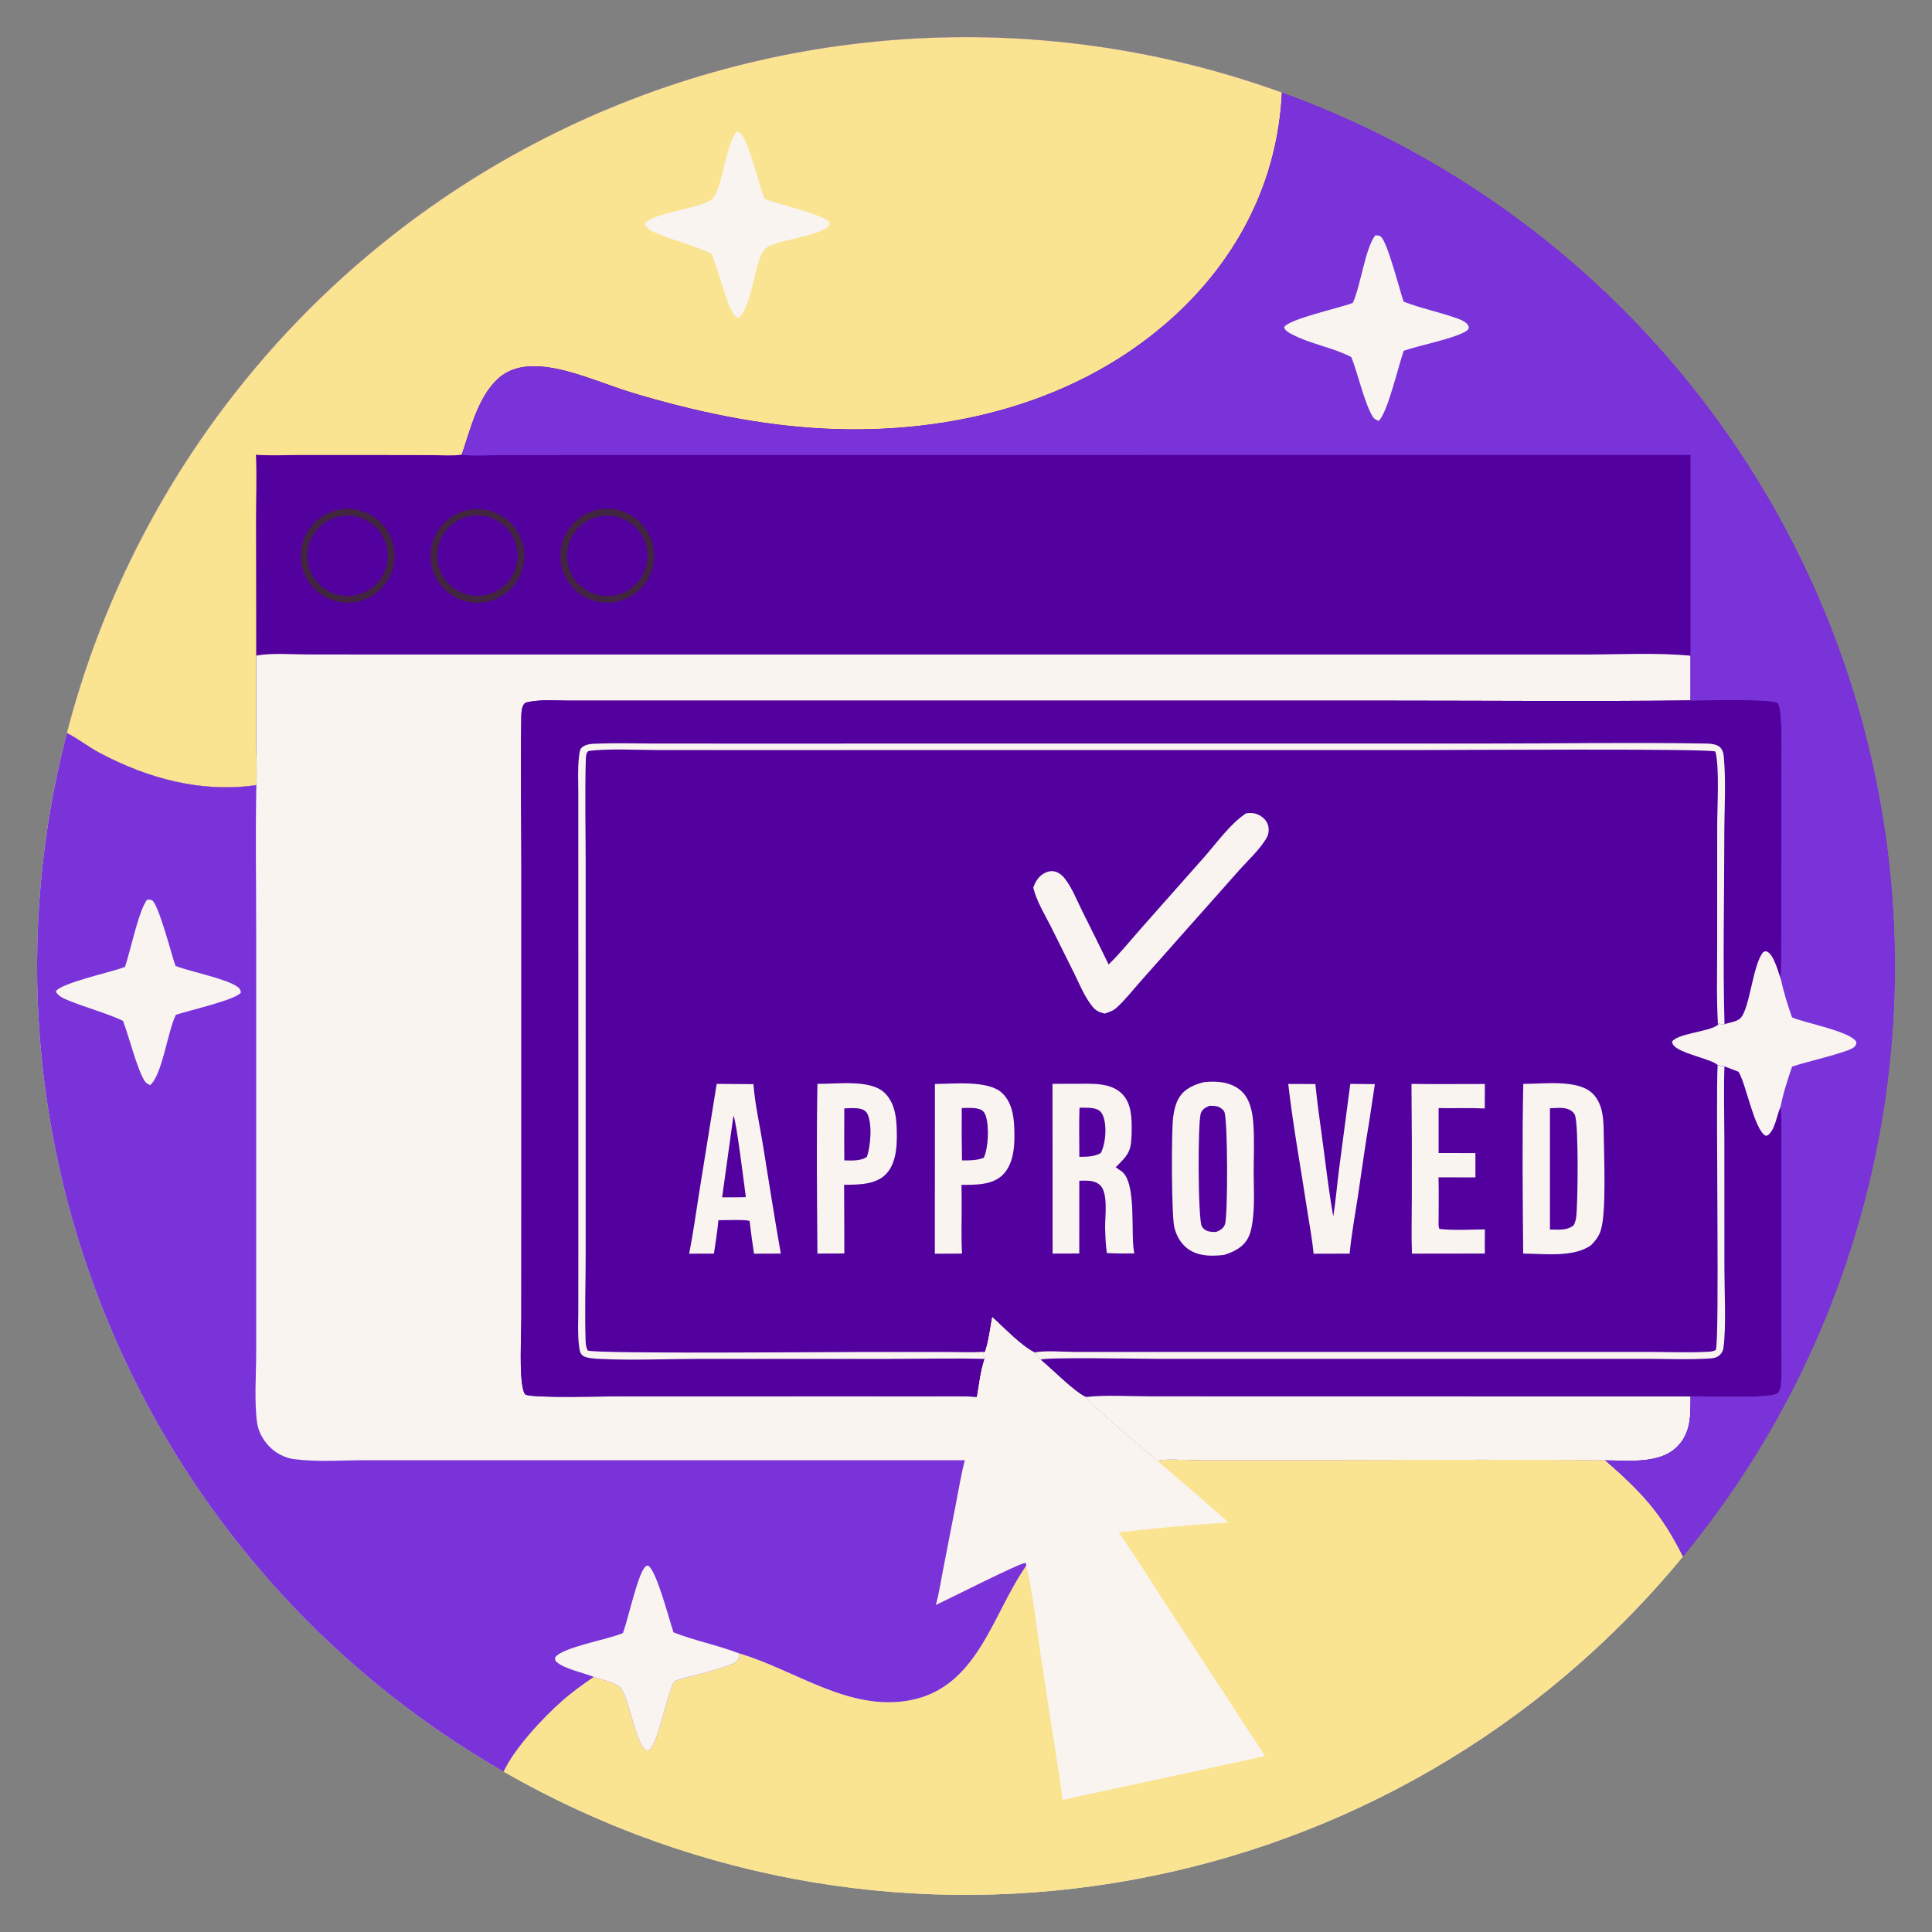
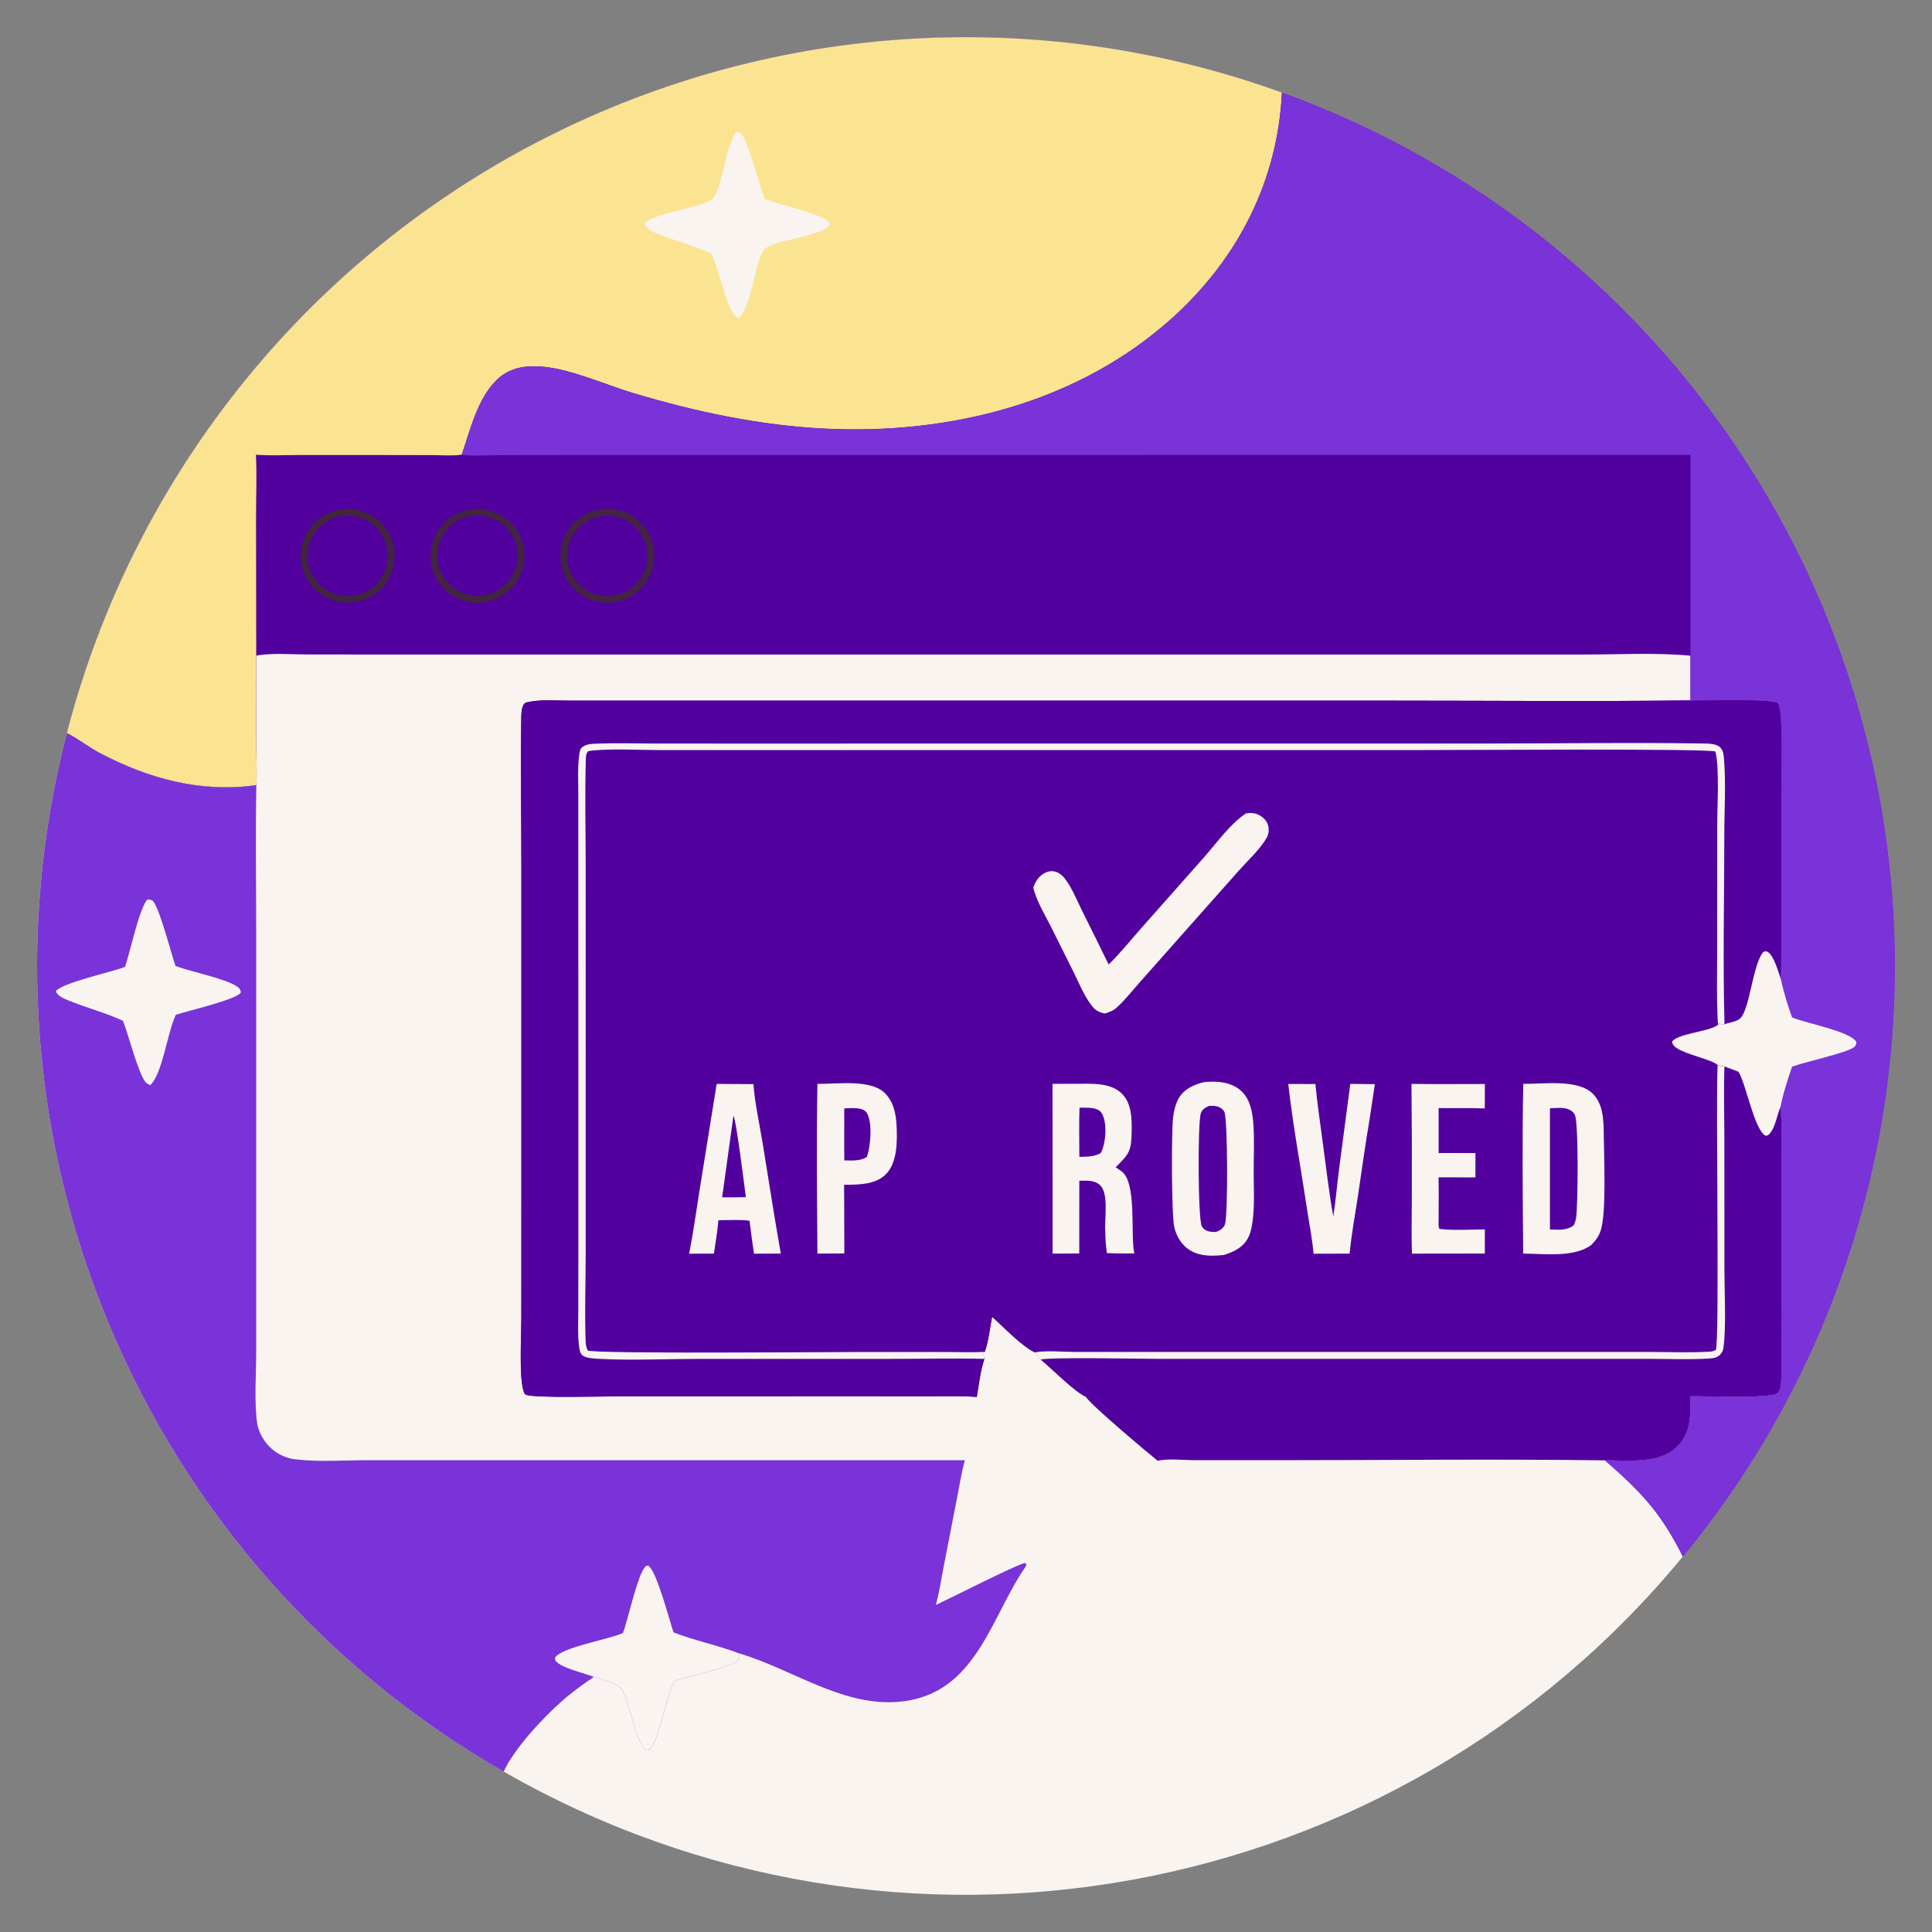
<svg xmlns="http://www.w3.org/2000/svg" width="40" height="40" viewBox="0 0 40 40" fill="none">
  <rect x="0" y="0" width="40" height="40" fill="#808080" stroke="none" />
  <g clip-path="url(#clip0_3392_5449)">
    <path d="M1.384 15.175C2.742 9.936 6.245 5.511 11.033 2.988C15.821 0.464 21.451 0.075 26.54 1.916C32.418 4.042 36.895 8.892 38.546 14.92C40.197 20.949 38.815 27.403 34.841 32.227C28.877 39.466 18.562 41.346 10.427 36.678C2.913 32.365 -0.789 23.561 1.384 15.175Z" fill="#F9F4F0" />
    <path d="M34.999 14.501C35.248 14.501 36.684 14.46 36.803 14.553C36.919 14.642 36.881 15.858 36.881 16.06L36.879 19.555C36.877 19.793 36.881 20.034 36.869 20.271C36.815 20.129 36.723 19.75 36.576 19.697C36.547 19.687 36.531 19.702 36.505 19.712C36.286 19.971 36.229 20.892 36.03 21.082C35.954 21.155 35.802 21.171 35.703 21.204C35.666 21.202 35.619 21.207 35.585 21.19L35.568 21.219C35.559 21.225 35.551 21.231 35.542 21.237C35.345 21.363 34.715 21.406 34.618 21.569C34.63 21.631 34.668 21.665 34.718 21.699C34.92 21.833 35.447 21.936 35.56 22.046C35.608 22.06 35.652 22.076 35.702 22.076C35.8 22.112 35.897 22.149 35.994 22.187C35.997 22.193 36.001 22.199 36.004 22.205C36.16 22.482 36.319 23.37 36.55 23.511C36.596 23.508 36.603 23.506 36.636 23.47C36.761 23.332 36.786 23.079 36.865 22.91C36.897 23.242 36.88 23.587 36.88 23.921L36.88 25.717L36.881 27.583C36.882 27.933 36.899 28.292 36.875 28.64C36.87 28.714 36.858 28.78 36.808 28.839C36.7 28.966 35.261 28.901 35.001 28.909C35.002 29.28 35.015 29.651 34.736 29.94C34.369 30.32 33.714 30.233 33.229 30.235C30.951 30.205 28.67 30.232 26.392 30.232L24.705 30.231C24.482 30.23 24.179 30.194 23.966 30.244C23.74 30.062 22.576 29.084 22.48 28.921C22.242 28.818 21.779 28.342 21.542 28.149C21.483 28.115 21.472 28.043 21.417 28C21.145 27.869 20.78 27.483 20.544 27.271C20.5 27.503 20.473 27.765 20.395 27.987L20.352 28.014C20.362 28.054 20.374 28.093 20.387 28.131C20.301 28.377 20.272 28.665 20.227 28.922C19.906 28.898 19.578 28.909 19.256 28.909L17.689 28.908L12.805 28.909C12.52 28.909 11.071 28.95 10.888 28.876C10.857 28.864 10.843 28.809 10.834 28.779C10.747 28.478 10.794 27.648 10.794 27.285L10.795 24.657L10.795 18.016C10.795 16.962 10.776 15.906 10.793 14.853C10.794 14.769 10.797 14.651 10.847 14.581C10.864 14.558 10.883 14.547 10.909 14.541C11.185 14.477 11.499 14.505 11.782 14.506L12.93 14.506L17.501 14.506L28.851 14.506C30.9 14.506 32.95 14.525 34.999 14.501Z" fill="#52019E" />
    <path d="M34.999 14.501C35.248 14.501 36.684 14.46 36.803 14.553C36.919 14.642 36.881 15.858 36.881 16.06L36.879 19.555C36.877 19.793 36.881 20.034 36.869 20.271C36.815 20.129 36.723 19.75 36.576 19.697C36.547 19.687 36.531 19.702 36.505 19.712C36.286 19.971 36.229 20.892 36.03 21.082C35.954 21.155 35.802 21.171 35.703 21.204C35.666 21.202 35.619 21.207 35.585 21.19L35.568 21.219C35.536 20.692 35.551 20.157 35.551 19.629L35.552 17.077C35.552 16.692 35.601 15.897 35.515 15.558C35.401 15.491 30.027 15.528 29.23 15.528L17.024 15.528L13.713 15.528C13.32 15.528 12.536 15.489 12.177 15.549C12.134 15.596 12.131 15.651 12.129 15.712C12.107 16.449 12.125 17.191 12.125 17.929L12.126 22.167L12.126 25.947C12.126 26.55 12.103 27.163 12.125 27.765C12.127 27.835 12.135 27.896 12.168 27.959C12.364 28.031 17.301 27.989 17.92 27.989L19.564 27.989C19.839 27.989 20.121 28.001 20.395 27.987L20.352 28.014C20.362 28.054 20.374 28.093 20.387 28.131C20.301 28.377 20.272 28.665 20.227 28.922C19.906 28.898 19.578 28.909 19.256 28.909L17.689 28.908L12.805 28.909C12.52 28.909 11.071 28.95 10.888 28.876C10.857 28.864 10.843 28.809 10.834 28.779C10.747 28.478 10.794 27.648 10.794 27.285L10.795 24.657L10.795 18.016C10.795 16.962 10.776 15.906 10.793 14.853C10.794 14.769 10.797 14.651 10.847 14.581C10.864 14.558 10.883 14.547 10.909 14.541C11.185 14.477 11.499 14.505 11.782 14.506L12.93 14.506L17.501 14.506L28.851 14.506C30.9 14.506 32.95 14.525 34.999 14.501Z" fill="#52019E" />
    <path d="M20.387 28.134C19.736 28.118 19.081 28.134 18.429 28.134L14.492 28.134C13.819 28.134 13.075 28.169 12.411 28.134C12.318 28.13 12.13 28.122 12.059 28.062C12.001 28.014 11.994 27.916 11.986 27.846C11.958 27.612 11.973 27.368 11.973 27.132L11.974 25.897L11.974 21.804L11.973 17.643L11.973 16.401C11.973 16.161 11.958 15.911 11.987 15.674C11.993 15.622 12 15.527 12.034 15.49C12.122 15.394 12.28 15.399 12.401 15.395C12.76 15.38 13.124 15.393 13.483 15.394L15.436 15.395L21.58 15.394L30.763 15.394C32.252 15.394 33.744 15.369 35.232 15.393C35.347 15.395 35.53 15.388 35.615 15.475C35.681 15.543 35.685 15.619 35.693 15.709C35.736 16.223 35.7 16.766 35.7 17.283C35.7 18.588 35.668 19.902 35.704 21.206C35.666 21.205 35.619 21.21 35.586 21.192L35.569 21.222C35.537 20.694 35.552 20.16 35.552 19.631L35.553 17.079C35.553 16.694 35.602 15.899 35.516 15.56C35.402 15.494 30.027 15.53 29.231 15.53L17.024 15.53L13.714 15.53C13.32 15.531 12.536 15.491 12.178 15.551C12.134 15.598 12.131 15.653 12.129 15.715C12.107 16.452 12.126 17.194 12.126 17.931L12.126 22.169L12.126 25.949C12.126 26.552 12.103 27.165 12.125 27.768C12.128 27.838 12.135 27.899 12.168 27.961C12.364 28.034 17.301 27.991 17.921 27.991L19.564 27.991C19.84 27.991 20.121 28.004 20.396 27.989L20.352 28.017C20.362 28.056 20.374 28.095 20.387 28.134Z" fill="#F9F4F0" />
-     <path d="M35.562 22.047C35.609 22.061 35.653 22.077 35.703 22.077C35.801 22.113 35.898 22.15 35.995 22.188C35.998 22.194 36.002 22.2 36.005 22.206C36.161 22.483 36.32 23.371 36.551 23.512C36.597 23.509 36.604 23.507 36.637 23.471C36.762 23.333 36.787 23.08 36.866 22.911C36.898 23.244 36.881 23.588 36.881 23.922L36.882 25.718L36.882 27.584C36.883 27.933 36.901 28.293 36.876 28.64C36.871 28.715 36.859 28.781 36.809 28.84C36.701 28.967 35.263 28.902 35.002 28.91C35.003 29.281 35.016 29.652 34.737 29.941C34.37 30.321 33.715 30.234 33.23 30.236C30.952 30.206 28.671 30.233 26.393 30.233L24.706 30.232C24.483 30.232 24.18 30.195 23.967 30.245C23.741 30.063 22.577 29.084 22.481 28.922C22.243 28.819 21.78 28.343 21.543 28.15C21.484 28.116 21.473 28.044 21.418 28C21.669 27.956 21.984 27.989 22.242 27.99L24.032 27.99H31.624L34.083 27.99C34.51 27.99 34.948 28.009 35.374 27.986C35.432 27.983 35.471 27.978 35.522 27.951C35.608 27.821 35.518 22.735 35.562 22.047Z" fill="#52019E" />
-     <path d="M22.48 28.924C22.893 28.876 23.383 28.91 23.805 28.91L26.43 28.911L35.002 28.912C35.002 29.283 35.016 29.654 34.736 29.943C34.37 30.323 33.715 30.236 33.23 30.238C30.952 30.207 28.671 30.235 26.392 30.234L24.706 30.233C24.482 30.233 24.18 30.196 23.967 30.247C23.741 30.064 22.576 29.086 22.48 28.924Z" fill="#F9F4F0" />
    <path d="M35.562 22.047C35.609 22.061 35.653 22.077 35.703 22.077C35.685 22.566 35.7 23.059 35.701 23.549L35.702 26.267C35.702 26.732 35.742 27.472 35.682 27.905C35.674 27.963 35.653 28.008 35.611 28.049C35.555 28.104 35.486 28.12 35.411 28.125C34.977 28.154 34.529 28.133 34.093 28.133L31.612 28.133L23.939 28.133C23.6 28.133 21.692 28.095 21.543 28.15C21.484 28.116 21.473 28.044 21.418 28C21.669 27.956 21.984 27.989 22.242 27.99L24.032 27.99H31.624L34.083 27.99C34.51 27.99 34.948 28.009 35.374 27.986C35.432 27.983 35.471 27.978 35.522 27.951C35.608 27.821 35.518 22.735 35.562 22.047Z" fill="#F9F4F0" />
    <path d="M31.538 22.44C31.945 22.446 32.663 22.337 32.973 22.64C33.197 22.86 33.201 23.2 33.204 23.493C33.209 23.946 33.26 25.102 33.143 25.47C33.103 25.598 33.035 25.684 32.942 25.779C32.583 26.041 31.963 25.956 31.536 25.954C31.526 24.785 31.513 23.609 31.538 22.44Z" fill="#F9F4F0" />
    <path d="M32.09 22.946C32.214 22.941 32.363 22.92 32.48 22.969C32.536 22.993 32.592 23.037 32.611 23.097C32.684 23.324 32.669 24.918 32.633 25.204C32.625 25.262 32.607 25.314 32.582 25.368C32.439 25.483 32.264 25.457 32.09 25.456L32.09 22.946Z" fill="#52019E" />
    <path d="M24.93 22.404C25.13 22.385 25.343 22.389 25.528 22.475C25.697 22.553 25.806 22.677 25.87 22.851C25.915 22.975 25.937 23.107 25.947 23.238C25.974 23.57 25.956 23.914 25.956 24.247C25.956 24.557 25.975 24.882 25.944 25.191C25.93 25.332 25.908 25.494 25.844 25.622C25.743 25.824 25.547 25.917 25.343 25.982C25.114 26.007 24.874 26.015 24.665 25.901C24.479 25.8 24.367 25.621 24.315 25.42C24.252 25.173 24.252 23.443 24.287 23.144C24.303 23.003 24.341 22.837 24.417 22.717C24.532 22.536 24.731 22.452 24.93 22.404Z" fill="#F9F4F0" />
    <path d="M25.036 22.895C25.092 22.895 25.15 22.893 25.204 22.908C25.261 22.924 25.321 22.965 25.348 23.018C25.421 23.165 25.424 25.172 25.362 25.346C25.33 25.436 25.262 25.471 25.18 25.506C25.124 25.508 25.063 25.505 25.009 25.49C24.958 25.476 24.906 25.435 24.881 25.387C24.802 25.239 24.795 23.223 24.863 23.046C24.897 22.959 24.956 22.933 25.036 22.895Z" fill="#52019E" />
    <path d="M25.801 16.838C25.884 16.828 25.962 16.828 26.04 16.862C26.134 16.903 26.218 16.977 26.251 17.077C26.277 17.155 26.271 17.259 26.231 17.333C26.1 17.574 25.844 17.805 25.661 18.011L24.54 19.274L23.609 20.324C23.448 20.505 23.29 20.709 23.109 20.871C23.041 20.931 22.958 20.956 22.874 20.985C22.842 20.977 22.811 20.968 22.78 20.957C22.687 20.925 22.636 20.867 22.579 20.789C22.437 20.595 22.341 20.358 22.235 20.142L21.755 19.179C21.625 18.925 21.461 18.656 21.393 18.379C21.435 18.255 21.493 18.157 21.608 18.087C21.684 18.041 21.769 18.022 21.856 18.048C21.93 18.071 21.996 18.125 22.043 18.186C22.193 18.377 22.292 18.632 22.401 18.851C22.587 19.223 22.771 19.595 22.953 19.969C23.198 19.73 23.419 19.453 23.646 19.197L24.933 17.744C25.185 17.458 25.485 17.039 25.801 16.838Z" fill="#F9F4F0" />
    <path d="M21.791 22.44L22.314 22.438C22.622 22.438 23.007 22.412 23.239 22.655C23.429 22.856 23.433 23.153 23.43 23.413C23.425 23.822 23.386 23.887 23.099 24.166L23.124 24.183C23.136 24.192 23.149 24.202 23.162 24.211C23.18 24.223 23.198 24.234 23.216 24.247C23.541 24.479 23.404 25.532 23.48 25.924L23.485 25.951C23.295 25.953 23.107 25.954 22.917 25.943C22.89 25.771 22.886 25.6 22.88 25.427C22.876 25.196 22.95 24.7 22.776 24.538C22.656 24.426 22.497 24.445 22.346 24.446L22.345 25.952L21.793 25.954L21.791 22.44Z" fill="#F9F4F0" />
    <path d="M22.35 22.934C22.467 22.935 22.62 22.924 22.727 22.974C22.79 23.003 22.824 23.06 22.845 23.122C22.919 23.334 22.891 23.677 22.791 23.873C22.644 23.952 22.51 23.948 22.347 23.951C22.345 23.612 22.339 23.273 22.35 22.934Z" fill="#52019E" />
    <path d="M14.838 22.441L15.599 22.446C15.63 22.858 15.728 23.284 15.794 23.694C15.917 24.447 16.032 25.203 16.166 25.954L15.611 25.956C15.576 25.732 15.546 25.507 15.52 25.281C15.471 25.244 14.964 25.265 14.874 25.263C14.854 25.494 14.813 25.726 14.781 25.955L14.268 25.956C14.354 25.524 14.413 25.081 14.483 24.646L14.838 22.441Z" fill="#F9F4F0" />
    <path d="M15.185 23.102C15.24 23.156 15.415 24.591 15.442 24.786L15.198 24.789L14.951 24.789L15.185 23.102Z" fill="#52019E" />
    <path d="M16.924 22.44C17.313 22.447 18.01 22.34 18.309 22.621C18.496 22.797 18.55 23.053 18.562 23.299C18.577 23.619 18.584 24.059 18.345 24.307C18.13 24.532 17.764 24.527 17.476 24.53L17.478 24.891L17.481 25.951L16.924 25.954C16.915 24.785 16.903 23.61 16.924 22.44Z" fill="#F9F4F0" />
-     <path d="M17.48 22.948C17.587 22.944 17.709 22.932 17.813 22.957C17.877 22.972 17.927 23 17.958 23.061C18.064 23.268 18.024 23.746 17.946 23.955C17.803 24.042 17.642 24.026 17.481 24.025C17.476 23.666 17.48 23.307 17.48 22.948Z" fill="#52019E" />
-     <path d="M19.356 22.443C19.736 22.441 20.46 22.36 20.744 22.627C20.939 22.81 20.987 23.075 20.998 23.329C21.012 23.655 21.01 24.066 20.768 24.317C20.553 24.54 20.193 24.53 19.907 24.531L19.91 24.879C19.913 25.236 19.897 25.598 19.918 25.954L19.355 25.957L19.356 22.443Z" fill="#F9F4F0" />
+     <path d="M17.48 22.948C17.587 22.944 17.709 22.932 17.813 22.957C17.877 22.972 17.927 23 17.958 23.061C18.064 23.268 18.024 23.746 17.946 23.955C17.803 24.042 17.642 24.026 17.481 24.025C17.476 23.666 17.48 23.307 17.48 22.948" fill="#52019E" />
    <path d="M19.912 22.941C20.035 22.94 20.195 22.923 20.308 22.976C20.361 23.001 20.388 23.042 20.407 23.096C20.483 23.318 20.464 23.759 20.369 23.97C20.219 24.029 20.076 24.024 19.917 24.025C19.91 23.664 19.909 23.302 19.912 22.941Z" fill="#52019E" />
    <path d="M27.956 22.441L28.465 22.446L28.354 23.184C28.263 23.714 28.192 24.249 28.112 24.781C28.053 25.17 27.979 25.563 27.943 25.955L27.196 25.957C27.17 25.656 27.109 25.352 27.064 25.054C26.933 24.185 26.771 23.314 26.672 22.442L27.234 22.444C27.272 22.857 27.337 23.271 27.39 23.683C27.456 24.183 27.515 24.688 27.604 25.185C27.654 24.869 27.68 24.547 27.721 24.229L27.956 22.441Z" fill="#F9F4F0" />
    <path d="M29.223 22.441C29.729 22.448 30.236 22.443 30.743 22.443C30.74 22.612 30.742 22.78 30.741 22.949C30.424 22.936 30.103 22.946 29.785 22.942L29.785 23.872L30.547 23.873V24.377L29.783 24.375C29.791 24.665 29.785 24.956 29.785 25.245C29.785 25.306 29.775 25.389 29.802 25.444C30.107 25.479 30.436 25.455 30.743 25.454C30.74 25.621 30.742 25.787 30.742 25.953L29.233 25.955C29.219 25.579 29.23 25.2 29.23 24.823C29.233 24.029 29.231 23.235 29.223 22.441Z" fill="#F9F4F0" />
    <path d="M1.385 15.175C2.743 9.936 6.246 5.511 11.034 2.988C15.822 0.464 21.451 0.075 26.541 1.916C32.418 4.042 36.896 8.892 38.547 14.92C40.198 20.949 38.816 27.403 34.842 32.227C34.393 31.326 33.981 30.888 33.229 30.235C33.714 30.234 34.369 30.321 34.736 29.941C35.015 29.651 35.002 29.281 35.002 28.91C35.262 28.902 36.701 28.967 36.809 28.84C36.858 28.781 36.87 28.715 36.875 28.64C36.9 28.293 36.882 27.933 36.882 27.584L36.881 25.717L36.881 23.922C36.88 23.587 36.897 23.243 36.865 22.911C36.786 23.08 36.761 23.333 36.636 23.47C36.603 23.506 36.597 23.508 36.551 23.512C36.319 23.371 36.16 22.483 36.005 22.206C36.001 22.2 35.998 22.194 35.994 22.188C35.897 22.15 35.8 22.113 35.703 22.076C35.652 22.076 35.608 22.061 35.561 22.047C35.447 21.937 34.92 21.834 34.719 21.699C34.668 21.665 34.63 21.632 34.619 21.569C34.715 21.407 35.346 21.363 35.542 21.238C35.551 21.232 35.56 21.226 35.569 21.22L35.586 21.191C35.619 21.208 35.666 21.203 35.704 21.204C35.802 21.171 35.954 21.156 36.03 21.083C36.23 20.893 36.286 19.972 36.505 19.713C36.531 19.702 36.548 19.688 36.576 19.698C36.724 19.751 36.816 20.13 36.87 20.272C36.882 20.034 36.878 19.794 36.879 19.556L36.882 16.061C36.882 15.859 36.919 14.643 36.804 14.553C36.685 14.461 35.248 14.502 35 14.502L35 13.576C34.285 13.508 33.538 13.551 32.818 13.551L28.873 13.551L16.151 13.551H8.466L6.383 13.55C6.039 13.55 5.642 13.514 5.305 13.573L5.306 15.384C5.306 15.671 5.323 15.967 5.308 16.254C4.172 16.419 3.067 16.119 2.065 15.588C1.835 15.466 1.63 15.302 1.4 15.183L1.385 15.175Z" fill="#52019E" />
    <path d="M1.385 15.175C2.743 9.936 6.246 5.511 11.034 2.988C15.822 0.464 21.451 0.075 26.541 1.916C26.454 3.741 25.636 5.343 24.29 6.565C22.329 8.344 19.657 9.004 17.062 8.873C15.719 8.805 14.407 8.525 13.121 8.141C12.536 7.966 11.841 7.647 11.242 7.592C10.9 7.56 10.57 7.603 10.306 7.845C9.891 8.227 9.738 8.896 9.559 9.414C9.369 9.441 9.163 9.424 8.971 9.423L7.869 9.421L6.182 9.421C5.89 9.421 5.59 9.437 5.299 9.415C5.319 9.852 5.301 10.295 5.301 10.732L5.305 13.573L5.306 15.384C5.306 15.671 5.323 15.967 5.308 16.254C4.172 16.419 3.067 16.119 2.065 15.588C1.835 15.466 1.63 15.302 1.4 15.183L1.385 15.175Z" fill="#FAE492" />
    <path d="M15.251 2.727C15.274 2.733 15.299 2.741 15.32 2.752C15.476 2.834 15.726 3.857 15.816 4.087L15.828 4.118C16.066 4.213 17.056 4.45 17.163 4.589C17.183 4.614 17.175 4.628 17.173 4.658C16.99 4.907 16.033 4.96 15.838 5.152C15.623 5.364 15.582 6.339 15.293 6.585C15.251 6.566 15.222 6.551 15.193 6.511C15.034 6.291 14.872 5.565 14.731 5.256C14.369 5.075 13.957 4.985 13.584 4.826C13.491 4.787 13.389 4.74 13.35 4.644C13.439 4.421 14.471 4.318 14.725 4.14C14.957 3.977 15.005 3.016 15.251 2.727Z" fill="#F9F4F0" />
    <path d="M26.541 1.918C32.418 4.044 36.896 8.894 38.547 14.922C40.198 20.95 38.816 27.405 34.842 32.229C34.393 31.328 33.981 30.89 33.23 30.237C33.714 30.235 34.369 30.323 34.736 29.942C35.015 29.653 35.002 29.283 35.002 28.911C35.262 28.903 36.701 28.969 36.809 28.841C36.858 28.783 36.87 28.716 36.875 28.642C36.9 28.294 36.882 27.935 36.882 27.586L36.881 25.719L36.881 23.923C36.88 23.589 36.897 23.245 36.865 22.913C36.786 23.082 36.761 23.335 36.636 23.472C36.603 23.508 36.597 23.51 36.551 23.513C36.319 23.373 36.16 22.485 36.005 22.208C36.002 22.202 35.998 22.196 35.994 22.19C35.897 22.152 35.8 22.114 35.703 22.078C35.652 22.078 35.608 22.063 35.561 22.048C35.447 21.939 34.92 21.836 34.719 21.701C34.668 21.667 34.63 21.634 34.619 21.571C34.715 21.408 35.346 21.365 35.542 21.239C35.551 21.234 35.56 21.228 35.569 21.222L35.586 21.192C35.619 21.21 35.666 21.205 35.704 21.206C35.802 21.173 35.954 21.158 36.03 21.085C36.23 20.895 36.286 19.974 36.505 19.714C36.531 19.704 36.548 19.69 36.576 19.7C36.724 19.753 36.816 20.132 36.87 20.274C36.882 20.036 36.878 19.796 36.879 19.558L36.882 16.062C36.882 15.861 36.919 14.644 36.804 14.555C36.685 14.463 35.248 14.504 35 14.504L35 13.578L34.999 9.419L17.236 9.421L11.807 9.421L10.333 9.423C10.082 9.424 9.807 9.448 9.559 9.416C9.738 8.898 9.891 8.229 10.306 7.846C10.57 7.604 10.9 7.562 11.242 7.593C11.841 7.649 12.536 7.968 13.121 8.143C14.407 8.527 15.719 8.807 17.062 8.875C19.657 9.006 22.329 8.345 24.29 6.566C25.636 5.345 26.454 3.743 26.541 1.918Z" fill="#7933D8" />
    <path d="M35.704 21.205C35.802 21.172 35.954 21.157 36.031 21.084C36.23 20.894 36.287 19.973 36.506 19.713C36.532 19.703 36.548 19.689 36.576 19.699C36.724 19.752 36.816 20.131 36.87 20.273C36.93 20.543 37.009 20.803 37.102 21.063C37.11 21.067 37.117 21.07 37.125 21.073C37.393 21.183 38.317 21.357 38.434 21.573C38.431 21.625 38.43 21.637 38.39 21.677C38.274 21.789 37.335 21.996 37.103 22.084C37.011 22.356 36.919 22.629 36.865 22.912C36.787 23.081 36.762 23.334 36.636 23.471C36.604 23.507 36.597 23.509 36.551 23.512C36.319 23.372 36.161 22.484 36.005 22.207C36.002 22.201 35.998 22.195 35.995 22.189C35.898 22.151 35.8 22.113 35.703 22.077C35.653 22.077 35.609 22.062 35.561 22.047C35.447 21.938 34.92 21.835 34.719 21.7C34.669 21.666 34.63 21.633 34.619 21.57C34.716 21.407 35.346 21.364 35.543 21.238C35.552 21.233 35.56 21.227 35.569 21.221L35.586 21.192C35.62 21.209 35.667 21.204 35.704 21.205Z" fill="#F9F4F0" />
-     <path d="M28.475 4.871C28.507 4.874 28.553 4.875 28.581 4.893C28.723 4.986 28.978 6.016 29.061 6.245C29.421 6.386 29.805 6.461 30.168 6.592C30.249 6.621 30.373 6.669 30.405 6.756C30.417 6.787 30.403 6.8 30.391 6.829C30.2 6.993 29.358 7.156 29.063 7.262C28.954 7.563 28.73 8.545 28.544 8.714C28.496 8.694 28.456 8.679 28.427 8.634C28.257 8.379 28.11 7.718 27.977 7.392C27.588 7.191 27.129 7.123 26.744 6.919C26.68 6.885 26.61 6.849 26.586 6.777C26.665 6.61 27.744 6.374 27.98 6.281L28.01 6.268C28.173 5.911 28.265 5.136 28.475 4.871Z" fill="#F9F4F0" />
    <path d="M7.013 10.553C7.541 10.45 8.053 10.797 8.153 11.326C8.253 11.856 7.903 12.365 7.373 12.462C6.848 12.559 6.343 12.212 6.244 11.687C6.144 11.162 6.488 10.655 7.013 10.553Z" fill="#422540" />
    <path d="M7.156 10.677C7.611 10.654 8 11.002 8.028 11.457C8.055 11.912 7.711 12.305 7.257 12.338C6.958 12.359 6.671 12.218 6.505 11.969C6.339 11.72 6.319 11.401 6.454 11.133C6.589 10.866 6.857 10.692 7.156 10.677Z" fill="#52019E" />
    <path d="M12.386 10.553C12.916 10.45 13.428 10.797 13.527 11.327C13.627 11.857 13.275 12.367 12.745 12.462C12.22 12.557 11.717 12.21 11.618 11.686C11.52 11.161 11.863 10.656 12.386 10.553Z" fill="#422540" />
    <path d="M12.518 10.678C12.976 10.647 13.373 10.995 13.403 11.454C13.433 11.912 13.086 12.309 12.627 12.339C12.168 12.369 11.772 12.021 11.742 11.563C11.712 11.104 12.059 10.708 12.518 10.678Z" fill="#52019E" />
    <path d="M9.701 10.557C10.227 10.455 10.737 10.8 10.838 11.326C10.94 11.853 10.595 12.362 10.068 12.463C9.542 12.564 9.033 12.22 8.932 11.693C8.83 11.167 9.175 10.659 9.701 10.557Z" fill="#422540" />
    <path d="M9.836 10.673C10.295 10.646 10.689 10.997 10.716 11.456C10.742 11.915 10.391 12.309 9.932 12.335C9.474 12.361 9.081 12.011 9.054 11.552C9.028 11.093 9.378 10.7 9.836 10.673Z" fill="#52019E" />
-     <path d="M20.545 27.273C20.781 27.485 21.145 27.871 21.417 28.002C21.473 28.045 21.483 28.117 21.542 28.151C21.78 28.345 22.243 28.821 22.48 28.924C22.576 29.086 23.741 30.064 23.966 30.247C24.18 30.196 24.482 30.233 24.706 30.233L26.392 30.234C28.671 30.235 30.952 30.207 33.23 30.237C33.981 30.89 34.393 31.328 34.842 32.229C28.878 39.468 18.562 41.348 10.428 36.68C10.648 36.204 11.238 35.569 11.63 35.224C11.84 35.039 12.064 34.876 12.295 34.718C12.446 34.77 12.727 34.831 12.842 34.94C13.014 35.1 13.161 36.112 13.377 36.232C13.405 36.248 13.42 36.237 13.45 36.23C13.638 36.042 13.794 35.137 13.949 34.826C13.953 34.819 13.956 34.813 13.96 34.806C14.225 34.709 15.099 34.528 15.251 34.397C15.3 34.355 15.297 34.291 15.302 34.232C16.465 34.572 17.579 35.447 18.852 35.2C20.241 34.931 20.544 33.431 21.232 32.439C21.236 32.434 21.239 32.429 21.243 32.423C21.247 32.386 21.254 32.392 21.229 32.359C21.079 32.375 19.646 33.106 19.376 33.23C19.442 32.994 19.479 32.744 19.525 32.503L19.803 31.073C19.858 30.794 19.903 30.508 19.976 30.233C20.041 29.797 20.131 29.356 20.227 28.925C20.273 28.668 20.302 28.38 20.387 28.134C20.374 28.095 20.362 28.056 20.352 28.017L20.396 27.989C20.473 27.767 20.5 27.505 20.545 27.273Z" fill="#FAE492" />
    <path d="M20.544 27.273C20.78 27.485 21.144 27.871 21.416 28.002C21.472 28.045 21.482 28.117 21.541 28.151C21.779 28.345 22.242 28.821 22.479 28.924C22.575 29.086 23.74 30.064 23.965 30.247C24.457 30.672 24.953 31.092 25.438 31.524C24.683 31.562 23.914 31.644 23.162 31.725C23.512 32.234 23.842 32.759 24.18 33.277L26.192 36.358L21.997 37.266C21.959 36.89 21.89 36.514 21.833 36.141L21.538 34.211C21.495 33.931 21.332 32.609 21.242 32.423C21.246 32.386 21.253 32.392 21.228 32.359C21.078 32.375 19.645 33.106 19.375 33.23C19.441 32.994 19.478 32.744 19.524 32.503L19.802 31.073C19.857 30.794 19.902 30.508 19.976 30.233C20.04 29.797 20.13 29.356 20.227 28.925C20.272 28.668 20.301 28.38 20.386 28.134C20.373 28.095 20.361 28.056 20.351 28.017L20.395 27.989C20.472 27.767 20.499 27.505 20.544 27.273Z" fill="#F9F4F0" />
    <path d="M1.384 15.176L1.4 15.184C1.63 15.303 1.835 15.468 2.065 15.589C3.067 16.12 4.171 16.42 5.307 16.255C5.288 17.271 5.304 18.291 5.304 19.307L5.304 25.084L5.304 27.993C5.304 28.445 5.262 29.014 5.322 29.452C5.348 29.64 5.448 29.819 5.58 29.953C5.716 30.091 5.903 30.187 6.095 30.211C6.578 30.273 7.102 30.232 7.589 30.232L10.417 30.232L19.976 30.233C19.903 30.507 19.857 30.793 19.803 31.072L19.525 32.502C19.478 32.743 19.442 32.994 19.375 33.23C19.646 33.105 21.079 32.375 21.228 32.358C21.254 32.391 21.247 32.385 21.243 32.423C21.239 32.428 21.235 32.433 21.232 32.438C20.544 33.43 20.24 34.931 18.851 35.2C17.578 35.446 16.465 34.572 15.302 34.231C15.297 34.291 15.3 34.355 15.251 34.397C15.099 34.527 14.224 34.709 13.959 34.806C13.956 34.812 13.952 34.819 13.949 34.825C13.794 35.137 13.637 36.041 13.449 36.229C13.42 36.236 13.405 36.247 13.377 36.231C13.16 36.112 13.013 35.1 12.842 34.939C12.726 34.831 12.446 34.77 12.294 34.718C12.063 34.876 11.839 35.038 11.629 35.224C11.238 35.568 10.647 36.203 10.427 36.679C2.913 32.367 -0.789 23.562 1.384 15.176Z" fill="#7933D8" />
    <path d="M12.897 33.809C13.009 33.513 13.189 32.645 13.347 32.453C13.375 32.419 13.376 32.419 13.421 32.414C13.6 32.533 13.854 33.536 13.945 33.797C14.386 33.969 14.858 34.061 15.302 34.231C15.297 34.291 15.299 34.355 15.251 34.397C15.099 34.527 14.224 34.709 13.959 34.806C13.956 34.812 13.952 34.819 13.949 34.825C13.794 35.137 13.637 36.042 13.449 36.229C13.42 36.236 13.405 36.247 13.376 36.232C13.16 36.112 13.013 35.1 12.842 34.939C12.726 34.831 12.446 34.77 12.294 34.718C12.102 34.641 11.65 34.542 11.518 34.402C11.488 34.371 11.492 34.359 11.493 34.318C11.625 34.108 12.596 33.942 12.875 33.819C12.883 33.816 12.89 33.812 12.897 33.809Z" fill="#F9F4F0" />
    <path d="M3.048 18.625C3.079 18.626 3.123 18.625 3.15 18.641C3.283 18.721 3.555 19.779 3.633 19.998C3.957 20.124 4.676 20.258 4.915 20.43C4.962 20.463 4.98 20.491 4.987 20.548C4.9 20.698 3.869 20.931 3.641 21.01C3.472 21.349 3.359 22.254 3.109 22.466C3.064 22.444 3.024 22.426 2.996 22.382C2.838 22.14 2.67 21.453 2.546 21.135C2.184 20.967 1.787 20.865 1.417 20.713C1.322 20.674 1.198 20.624 1.156 20.526C1.248 20.357 2.322 20.121 2.556 20.03L2.588 20.018C2.696 19.705 2.876 18.83 3.048 18.625Z" fill="#F9F4F0" />
  </g>
  <defs>
    <clipPath id="clip0_3392_5449">
      <rect width="40" height="40" fill="white" />
    </clipPath>
  </defs>
</svg>